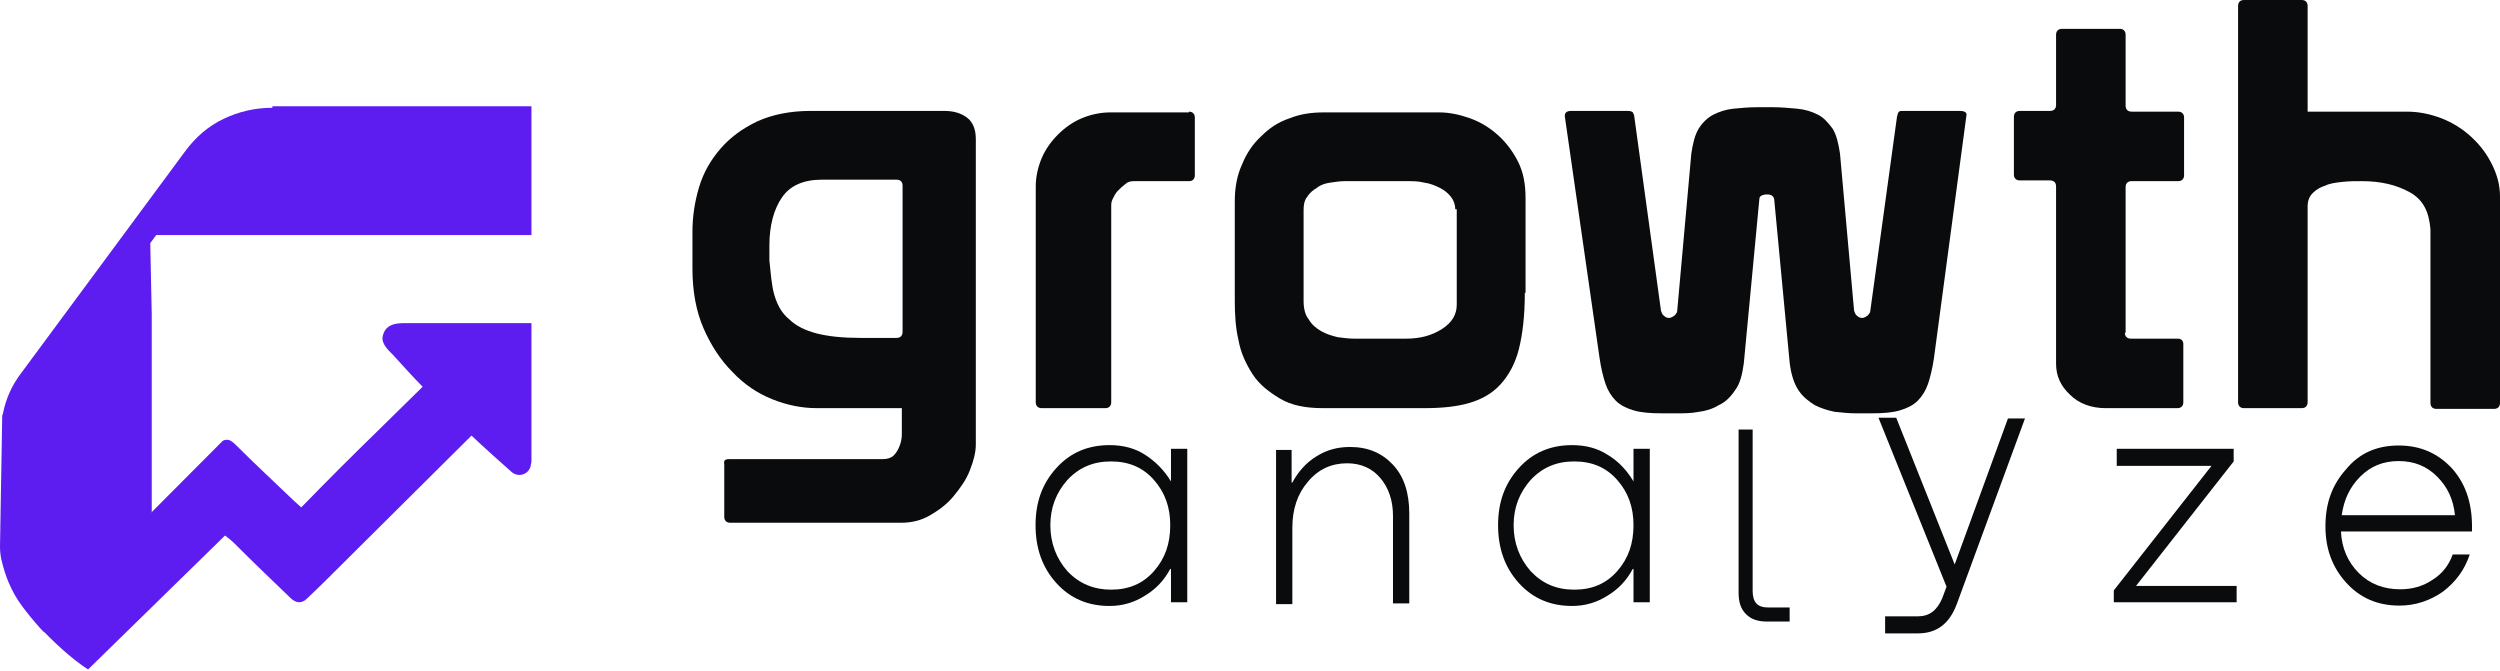
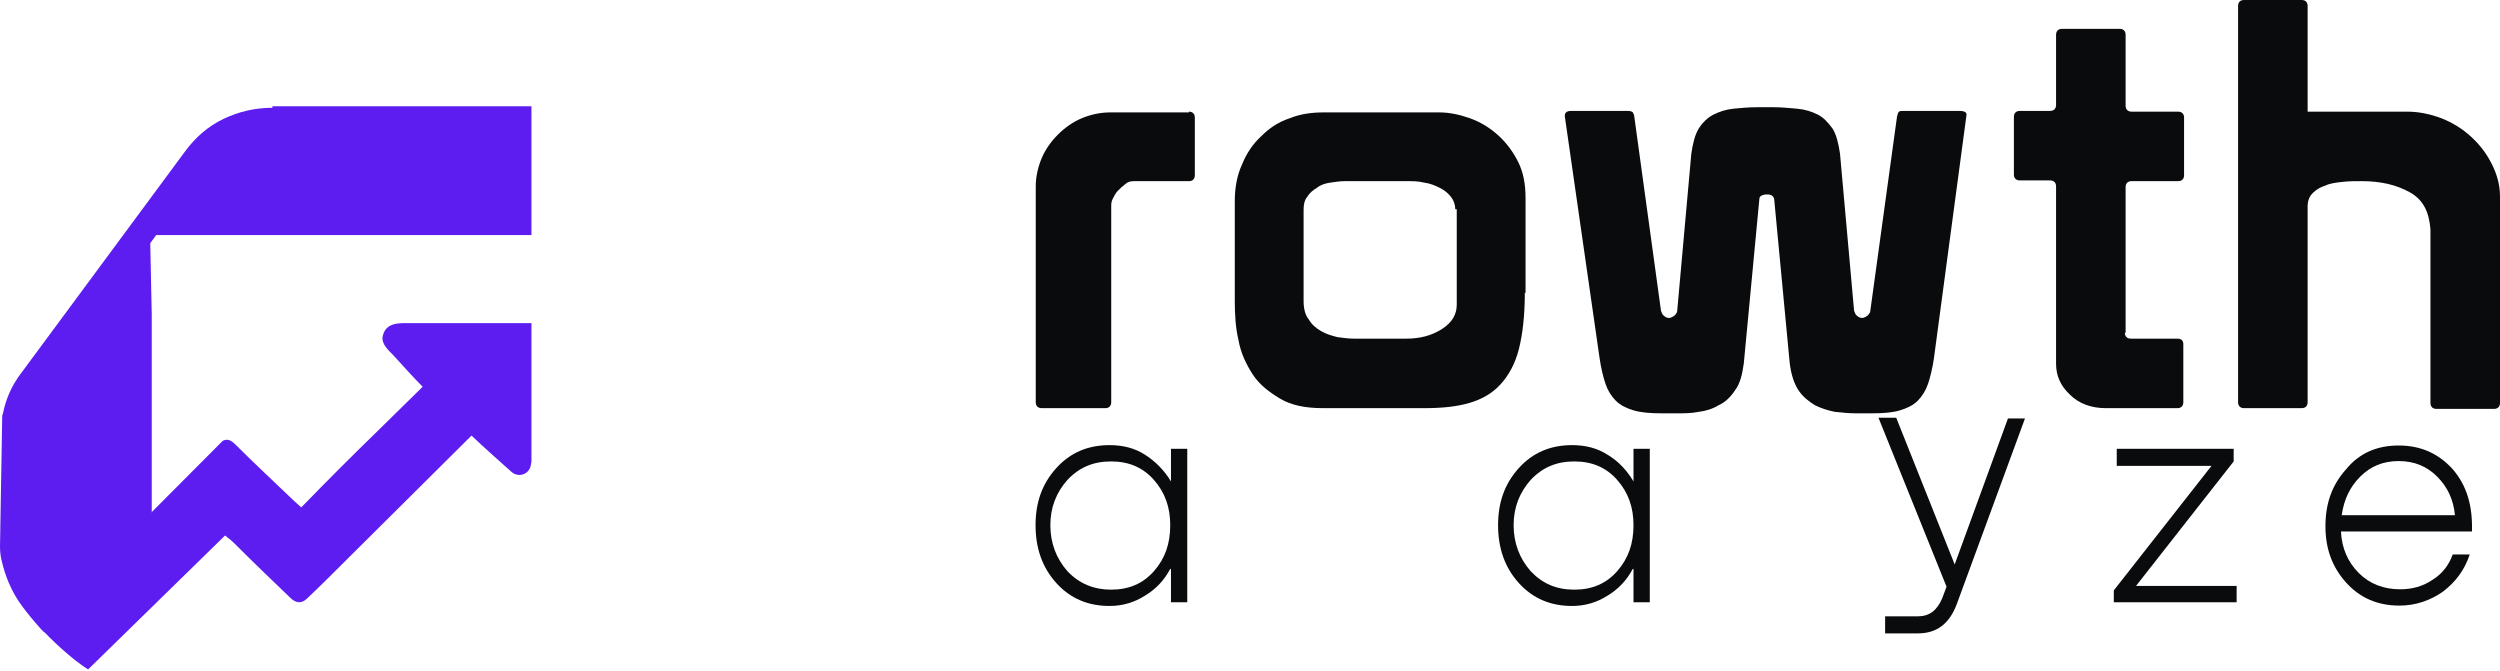
<svg xmlns="http://www.w3.org/2000/svg" width="1756" height="471" viewBox="0 0 1756 471" fill="none">
  <path d="M191.325 75.698C179.367 75.698 167.929 78.297 157.011 83.495C146.093 88.692 137.255 96.489 129.976 106.365L15.077 261.782C8.318 270.618 4.159 279.974 2.08 290.37C2.08 290.89 1.56 291.41 1.56 291.929L0 383.932C0 388.09 0.52 391.729 1.56 395.367C3.119 402.124 7.279 415.12 16.117 426.555C19.236 430.713 23.396 435.911 28.595 441.629C29.635 442.668 30.154 443.188 31.194 444.228L88.384 385.491L106.581 367.818V220.719L105.541 170.819L109.7 165.101H373.292V74.658H191.325V75.698Z" fill="#5D1DF1" />
  <path d="M156.491 309.602C159.611 308.043 162.21 309.082 165.33 312.201C178.847 325.716 192.885 338.71 206.402 351.705C207.962 353.264 210.042 354.824 211.601 356.383C229.798 337.671 247.995 319.478 266.711 301.286C276.59 291.41 286.988 281.534 296.866 271.658C289.587 264.381 282.828 256.584 276.07 249.307C272.95 246.188 267.751 241.51 268.791 236.312C270.871 225.916 281.269 226.956 289.067 226.956C297.386 226.956 305.704 226.956 314.023 226.956C331.18 226.956 347.817 226.956 364.973 226.956C365.493 226.956 373.292 226.956 373.292 226.956C373.292 226.956 373.292 232.154 373.292 233.193V324.156C373.292 325.196 372.772 326.235 372.772 327.275C371.212 333.512 363.934 335.592 359.254 331.433C349.896 323.117 340.538 314.8 331.18 305.964C302.585 334.552 273.47 363.14 244.875 391.729C235.517 401.085 225.639 410.961 215.761 420.317C211.601 424.475 207.442 423.436 203.803 419.797C190.805 407.322 177.808 394.847 164.81 381.853C162.73 379.774 160.131 377.694 158.051 376.135C157.531 376.655 157.011 377.175 156.491 377.694L61.869 470.217C50.431 462.94 36.393 449.945 27.035 439.549L156.491 309.602Z" fill="#5D1DF1" />
  <path d="M1692.6 135.031C1683.24 129.837 1672.33 127.24 1658.82 127.24C1654.14 127.24 1649.98 127.24 1645.3 127.76C1640.63 128.279 1636.47 128.798 1633.35 130.357C1629.71 131.395 1626.59 133.473 1624.52 135.55C1621.92 138.147 1620.88 141.263 1620.88 144.898V282.526C1620.88 285.122 1619.32 286.68 1616.72 286.68H1576.18C1573.59 286.68 1572.03 285.122 1572.03 282.526V4.155C1572.03 1.558 1573.59 0 1576.18 0H1616.72C1619.32 0 1620.88 1.558 1620.88 4.155V78.422H1690.52C1698.83 78.422 1706.63 79.98 1714.94 83.096C1722.74 86.212 1729.5 90.367 1735.73 96.079C1741.97 101.792 1746.65 108.025 1750.28 115.295C1753.92 122.566 1756 129.837 1756 138.147V283.045C1756 285.642 1754.44 287.2 1751.84 287.2H1711.31C1708.71 287.2 1707.15 285.642 1707.15 283.045V160.998C1706.11 148.534 1701.95 140.224 1692.6 135.031Z" fill="#090B0C" />
-   <path d="M511.836 322.515H619.934C623.572 322.515 626.171 321.477 627.73 319.919C629.809 317.841 630.848 315.764 631.887 313.167C632.927 310.571 633.446 307.974 633.446 304.858C633.446 301.742 633.446 299.145 633.446 296.548V286.68H573.681C563.287 286.68 552.893 284.603 542.499 280.448C532.105 276.293 522.75 270.061 514.435 261.232C506.12 252.923 499.364 242.536 494.167 230.591C488.97 218.646 486.371 204.623 486.371 188.524V163.075C486.371 152.169 487.93 141.782 491.048 131.395C494.167 121.008 499.364 112.179 506.12 104.389C512.876 96.599 521.191 90.367 532.105 85.173C542.499 80.499 554.972 77.902 569.523 77.902H663.069C669.825 77.902 675.023 79.46 679.18 82.576C683.338 85.692 685.417 90.886 685.417 97.638V312.129C685.417 317.841 683.857 323.554 681.259 330.306C678.66 337.057 674.503 342.77 669.826 348.483C665.148 354.196 659.432 358.351 653.195 361.986C646.959 365.621 640.203 367.18 632.927 367.18H512.876C510.277 367.18 508.718 365.621 508.718 363.025V326.151C508.199 323.554 509.238 322.515 511.836 322.515ZM544.058 207.739C546.137 214.491 549.255 220.204 554.452 224.359C559.129 229.033 565.885 232.149 573.681 234.226C581.996 236.304 591.87 237.342 604.343 237.342H629.809C632.407 237.342 633.966 235.784 633.966 233.188V130.357C633.966 127.76 632.407 126.202 629.809 126.202H577.319C564.326 126.202 554.972 130.357 549.255 138.666C543.538 146.976 540.42 158.401 540.42 172.424V182.811C541.459 192.678 541.979 200.988 544.058 207.739Z" fill="#090B0C" />
  <path d="M1492.51 233.706C1492.51 236.303 1494.07 237.861 1496.67 237.861H1530.45C1532.53 238.381 1533.57 239.419 1533.57 242.016V282.525C1533.57 285.122 1532.01 286.68 1529.41 286.68H1479C1469.13 286.68 1460.29 283.564 1454.05 277.332C1447.3 271.099 1444.18 263.829 1444.18 255.519V130.875C1444.18 128.279 1442.62 126.721 1440.02 126.721H1418.71C1416.12 126.721 1414.56 125.163 1414.56 122.566V82.057C1414.56 79.46 1416.12 77.902 1418.71 77.902H1440.02C1442.62 77.902 1444.18 76.344 1444.18 73.747V24.409C1444.18 21.812 1445.74 20.254 1448.34 20.254H1488.87C1491.47 20.254 1493.03 21.812 1493.03 24.409V74.266C1493.03 76.863 1494.59 78.421 1497.19 78.421H1529.93C1532.53 78.421 1534.09 79.979 1534.09 82.576V123.085C1534.09 125.682 1532.53 127.24 1529.93 127.24H1497.19C1494.59 127.24 1493.03 128.798 1493.03 131.395V233.706H1492.51Z" fill="#090B0C" />
  <path d="M1358.43 251.365C1357.39 258.636 1355.83 264.868 1354.27 269.542C1352.71 274.216 1350.11 278.371 1347 281.487C1343.88 284.603 1339.72 286.68 1334.52 288.239C1329.33 289.797 1323.09 290.316 1314.77 290.316H1303.34C1298.66 290.316 1293.99 289.797 1288.79 289.277C1283.59 288.238 1278.92 286.68 1274.76 284.603C1270.6 282.006 1266.44 278.89 1263.32 274.216C1260.21 269.542 1258.13 263.31 1257.09 255L1246.17 139.705C1245.65 138.147 1245.13 137.627 1244.09 137.108C1243.06 136.589 1242.02 136.589 1240.98 136.589C1239.94 136.589 1239.42 136.589 1237.86 137.108C1236.82 137.627 1235.78 138.147 1235.78 139.705L1224.87 255C1223.83 262.79 1222.27 269.542 1218.63 274.216C1215.51 278.89 1211.87 282.526 1207.2 284.603C1203.04 287.2 1197.84 288.758 1193.16 289.277C1187.97 290.316 1183.29 290.316 1178.61 290.316H1167.18C1159.38 290.316 1152.63 289.797 1147.43 288.239C1142.23 286.68 1138.08 284.603 1134.96 281.487C1131.84 278.371 1129.24 274.216 1127.68 269.542C1126.12 264.868 1124.56 258.636 1123.52 251.365L1099.1 81.538C1099.1 78.941 1100.66 77.902 1103.78 77.902H1143.27C1145.35 77.902 1146.39 78.422 1146.91 78.941C1147.43 79.98 1147.95 81.018 1147.95 82.057L1166.66 218.126C1167.18 219.684 1167.7 221.243 1168.74 221.762C1169.78 222.801 1170.82 223.32 1172.38 223.32C1173.42 223.32 1174.46 222.801 1176.01 221.762C1177.05 220.723 1178.09 219.684 1178.09 218.126L1187.97 108.024C1189.01 100.754 1190.57 94.521 1193.16 90.367C1195.76 86.212 1199.4 82.576 1203.56 80.499C1207.72 78.422 1212.39 76.864 1217.59 76.344C1222.79 75.825 1228.5 75.306 1234.74 75.306H1245.13C1250.85 75.306 1256.57 75.825 1262.28 76.344C1268 76.864 1272.68 78.422 1276.84 80.499C1280.99 82.576 1284.11 86.212 1287.23 90.367C1289.83 94.521 1291.39 100.754 1292.43 108.024L1302.3 218.126C1302.82 219.684 1303.34 221.243 1304.38 221.762C1305.42 222.801 1306.46 223.32 1308.02 223.32C1309.06 223.32 1310.1 222.801 1311.66 221.762C1312.7 220.723 1313.73 219.684 1313.73 218.126L1332.44 82.057C1332.96 80.499 1332.96 79.46 1333.48 78.941C1334 77.902 1335.04 77.902 1337.12 77.902H1376.62C1379.74 77.902 1381.3 78.941 1381.3 80.499L1358.43 251.365Z" fill="#090B0C" />
  <path d="M1071.03 205.663C1071.03 221.763 1069.48 234.747 1066.88 245.134C1064.28 255.521 1059.6 263.83 1053.88 270.062C1048.17 276.295 1040.89 280.449 1032.06 283.046C1023.22 285.643 1012.83 286.681 1000.36 286.681H929.156C916.683 286.681 906.809 284.604 899.013 279.93C891.218 275.256 884.462 270.062 879.785 262.791C875.107 255.521 871.469 247.73 869.91 238.901C867.831 230.072 867.312 220.724 867.312 211.376V141.264C867.312 131.916 868.871 123.087 872.509 115.296C875.627 107.506 880.304 100.755 886.021 95.561C891.738 89.848 897.974 85.694 905.77 83.097C913.565 79.981 921.361 78.942 930.195 78.942H1010.75C1018.02 78.942 1025.3 80.5 1032.58 83.097C1039.85 85.694 1046.61 89.848 1052.33 95.042C1058.04 100.235 1062.72 106.467 1066.36 113.738C1070 121.009 1071.55 129.319 1071.55 139.186V205.663H1071.03ZM1022.18 146.977C1022.18 143.861 1021.14 140.745 1019.06 138.148C1016.99 135.551 1014.39 133.474 1011.27 131.916C1008.15 130.358 1004.51 128.799 1000.36 128.28C996.197 127.241 992.56 127.241 988.402 127.241H944.747C941.109 127.241 937.991 127.761 934.353 128.28C930.715 128.799 927.597 129.838 924.998 131.916C922.4 133.474 919.802 135.551 918.242 138.148C916.164 140.745 915.644 143.861 915.644 147.496V211.376C915.644 216.569 916.683 221.244 919.282 224.36C921.361 227.995 924.479 230.592 928.117 232.669C931.755 234.747 935.392 235.785 939.55 236.824C943.708 237.343 947.346 237.863 950.984 237.863H987.882C997.237 237.863 1005.55 235.785 1012.83 231.111C1020.1 226.437 1023.22 220.724 1023.22 213.973V146.977H1022.18Z" fill="#090B0C" />
  <path d="M835.091 78.422C837.689 78.422 839.248 79.98 839.248 82.577V123.086C839.248 125.683 837.689 127.241 835.091 127.241H796.633C794.034 127.241 791.955 127.76 790.396 129.318C788.317 130.876 786.758 132.434 785.199 133.992C783.64 135.55 782.601 137.628 781.561 139.705C780.522 141.783 780.522 143.341 780.522 144.899V282.526C780.522 285.123 778.963 286.681 776.364 286.681H731.67C729.072 286.681 727.512 285.123 727.512 282.526V130.876C727.512 124.125 729.072 117.373 731.67 111.141C734.269 104.909 738.426 99.196 743.103 94.522C747.781 89.848 753.497 85.693 759.734 83.096C765.97 80.5 772.726 78.942 780.002 78.942H835.091V78.422Z" fill="#090B0C" />
  <path d="M822.497 338.168V315.26H833.933V423.028H822.497V399.601H821.977C817.819 407.41 812.101 413.657 804.304 418.343C797.027 423.028 788.71 425.631 779.353 425.631C764.279 425.631 751.804 420.425 741.928 409.492C732.051 398.559 727.373 385.023 727.373 368.884C727.373 352.745 732.051 339.73 741.928 328.797C751.804 317.864 764.279 312.657 779.353 312.657C788.71 312.657 797.027 314.74 804.304 319.425C811.581 324.111 817.819 330.358 822.497 338.168ZM780.393 414.178C792.868 414.178 802.744 410.013 810.541 401.162C818.338 392.312 821.977 381.9 821.977 368.884C821.977 356.389 818.338 345.977 810.541 337.126C802.744 328.276 792.868 324.111 780.393 324.111C767.918 324.111 758.041 328.276 749.725 337.126C741.928 345.977 737.769 356.389 737.769 368.884C737.769 381.379 741.928 392.312 749.725 401.162C758.041 410.013 768.438 414.178 780.393 414.178Z" fill="#090B0C" />
-   <path d="M948.289 313.959C960.764 313.959 970.641 318.124 978.438 326.454C986.235 334.784 989.873 346.237 989.873 360.815V423.809H978.438V362.376C978.438 351.443 975.319 342.593 969.601 335.825C963.883 329.057 956.086 325.413 946.21 325.413C935.294 325.413 925.938 329.577 918.66 338.428C911.383 346.758 907.744 357.691 907.744 370.706V424.33H896.309V316.041H907.225V338.949H907.744C911.903 331.139 917.621 324.892 924.378 320.727C931.655 316.041 939.452 313.959 948.289 313.959Z" fill="#090B0C" />
  <path d="M1147.37 338.168V315.26H1158.81V423.028H1147.37V399.601H1146.85C1142.7 407.41 1136.98 413.657 1129.18 418.343C1121.9 423.028 1113.59 425.631 1104.23 425.631C1089.16 425.631 1076.68 420.425 1066.8 409.492C1056.93 398.559 1052.25 385.023 1052.25 368.884C1052.25 352.745 1056.93 339.73 1066.8 328.797C1076.68 317.864 1089.16 312.657 1104.23 312.657C1113.59 312.657 1121.9 314.74 1129.18 319.425C1136.98 324.111 1142.7 330.358 1147.37 338.168ZM1105.79 414.178C1118.26 414.178 1128.14 410.013 1135.94 401.162C1143.73 392.312 1147.37 381.9 1147.37 368.884C1147.37 356.389 1143.73 345.977 1135.94 337.126C1128.14 328.276 1118.26 324.111 1105.79 324.111C1093.31 324.111 1083.44 328.276 1075.12 337.126C1067.32 345.977 1063.17 356.389 1063.17 368.884C1063.17 381.379 1067.32 392.312 1075.12 401.162C1083.44 410.013 1093.31 414.178 1105.79 414.178Z" fill="#090B0C" />
-   <path d="M1221.19 416.26V301.724H1231.06V415.219C1231.06 423.028 1234.7 426.673 1241.46 426.673H1257.05V436.564H1240.94C1234.7 436.564 1230.02 435.003 1226.38 431.358C1222.74 427.714 1221.19 423.028 1221.19 416.26Z" fill="#090B0C" />
  <path d="M1372.97 396.477L1410.39 293.915H1422.35L1374.53 424.07C1369.33 438.126 1360.49 444.894 1346.98 444.894H1324.11V432.92H1346.98C1355.29 432.92 1360.49 428.755 1364.13 420.425L1367.25 412.095L1319.43 293.395H1331.9L1372.97 396.477Z" fill="#090B0C" />
  <path d="M1568.93 324.111L1500.32 411.575H1571.01V423.028H1484.73V414.698L1553.34 327.235H1486.8V315.26H1568.93V324.111Z" fill="#090B0C" />
  <path d="M1684.85 312.918C1700.44 312.918 1712.92 318.645 1722.79 329.577C1732.67 341.031 1736.83 355.088 1736.31 373.309H1644.3C1644.82 384.763 1648.98 394.655 1656.78 402.464C1664.58 410.273 1674.45 413.918 1685.89 413.918C1694.21 413.918 1702 411.835 1708.76 407.149C1715.52 402.985 1720.2 396.737 1722.79 389.449H1734.75C1731.11 400.381 1724.87 408.711 1716.04 415.479C1707.2 421.727 1696.8 425.371 1685.37 425.371C1670.29 425.371 1657.82 420.165 1647.94 409.232C1638.07 398.299 1633.39 385.284 1633.39 369.665C1633.39 353.526 1638.07 340.51 1647.94 329.577C1657.3 318.124 1669.77 312.918 1684.85 312.918ZM1711.88 334.784C1704.6 327.495 1695.76 323.851 1684.85 323.851C1673.93 323.851 1665.1 327.495 1657.82 334.784C1650.54 342.072 1646.38 350.923 1644.82 361.856H1724.35C1723.31 350.923 1719.16 342.072 1711.88 334.784Z" fill="#090B0C" />
</svg>